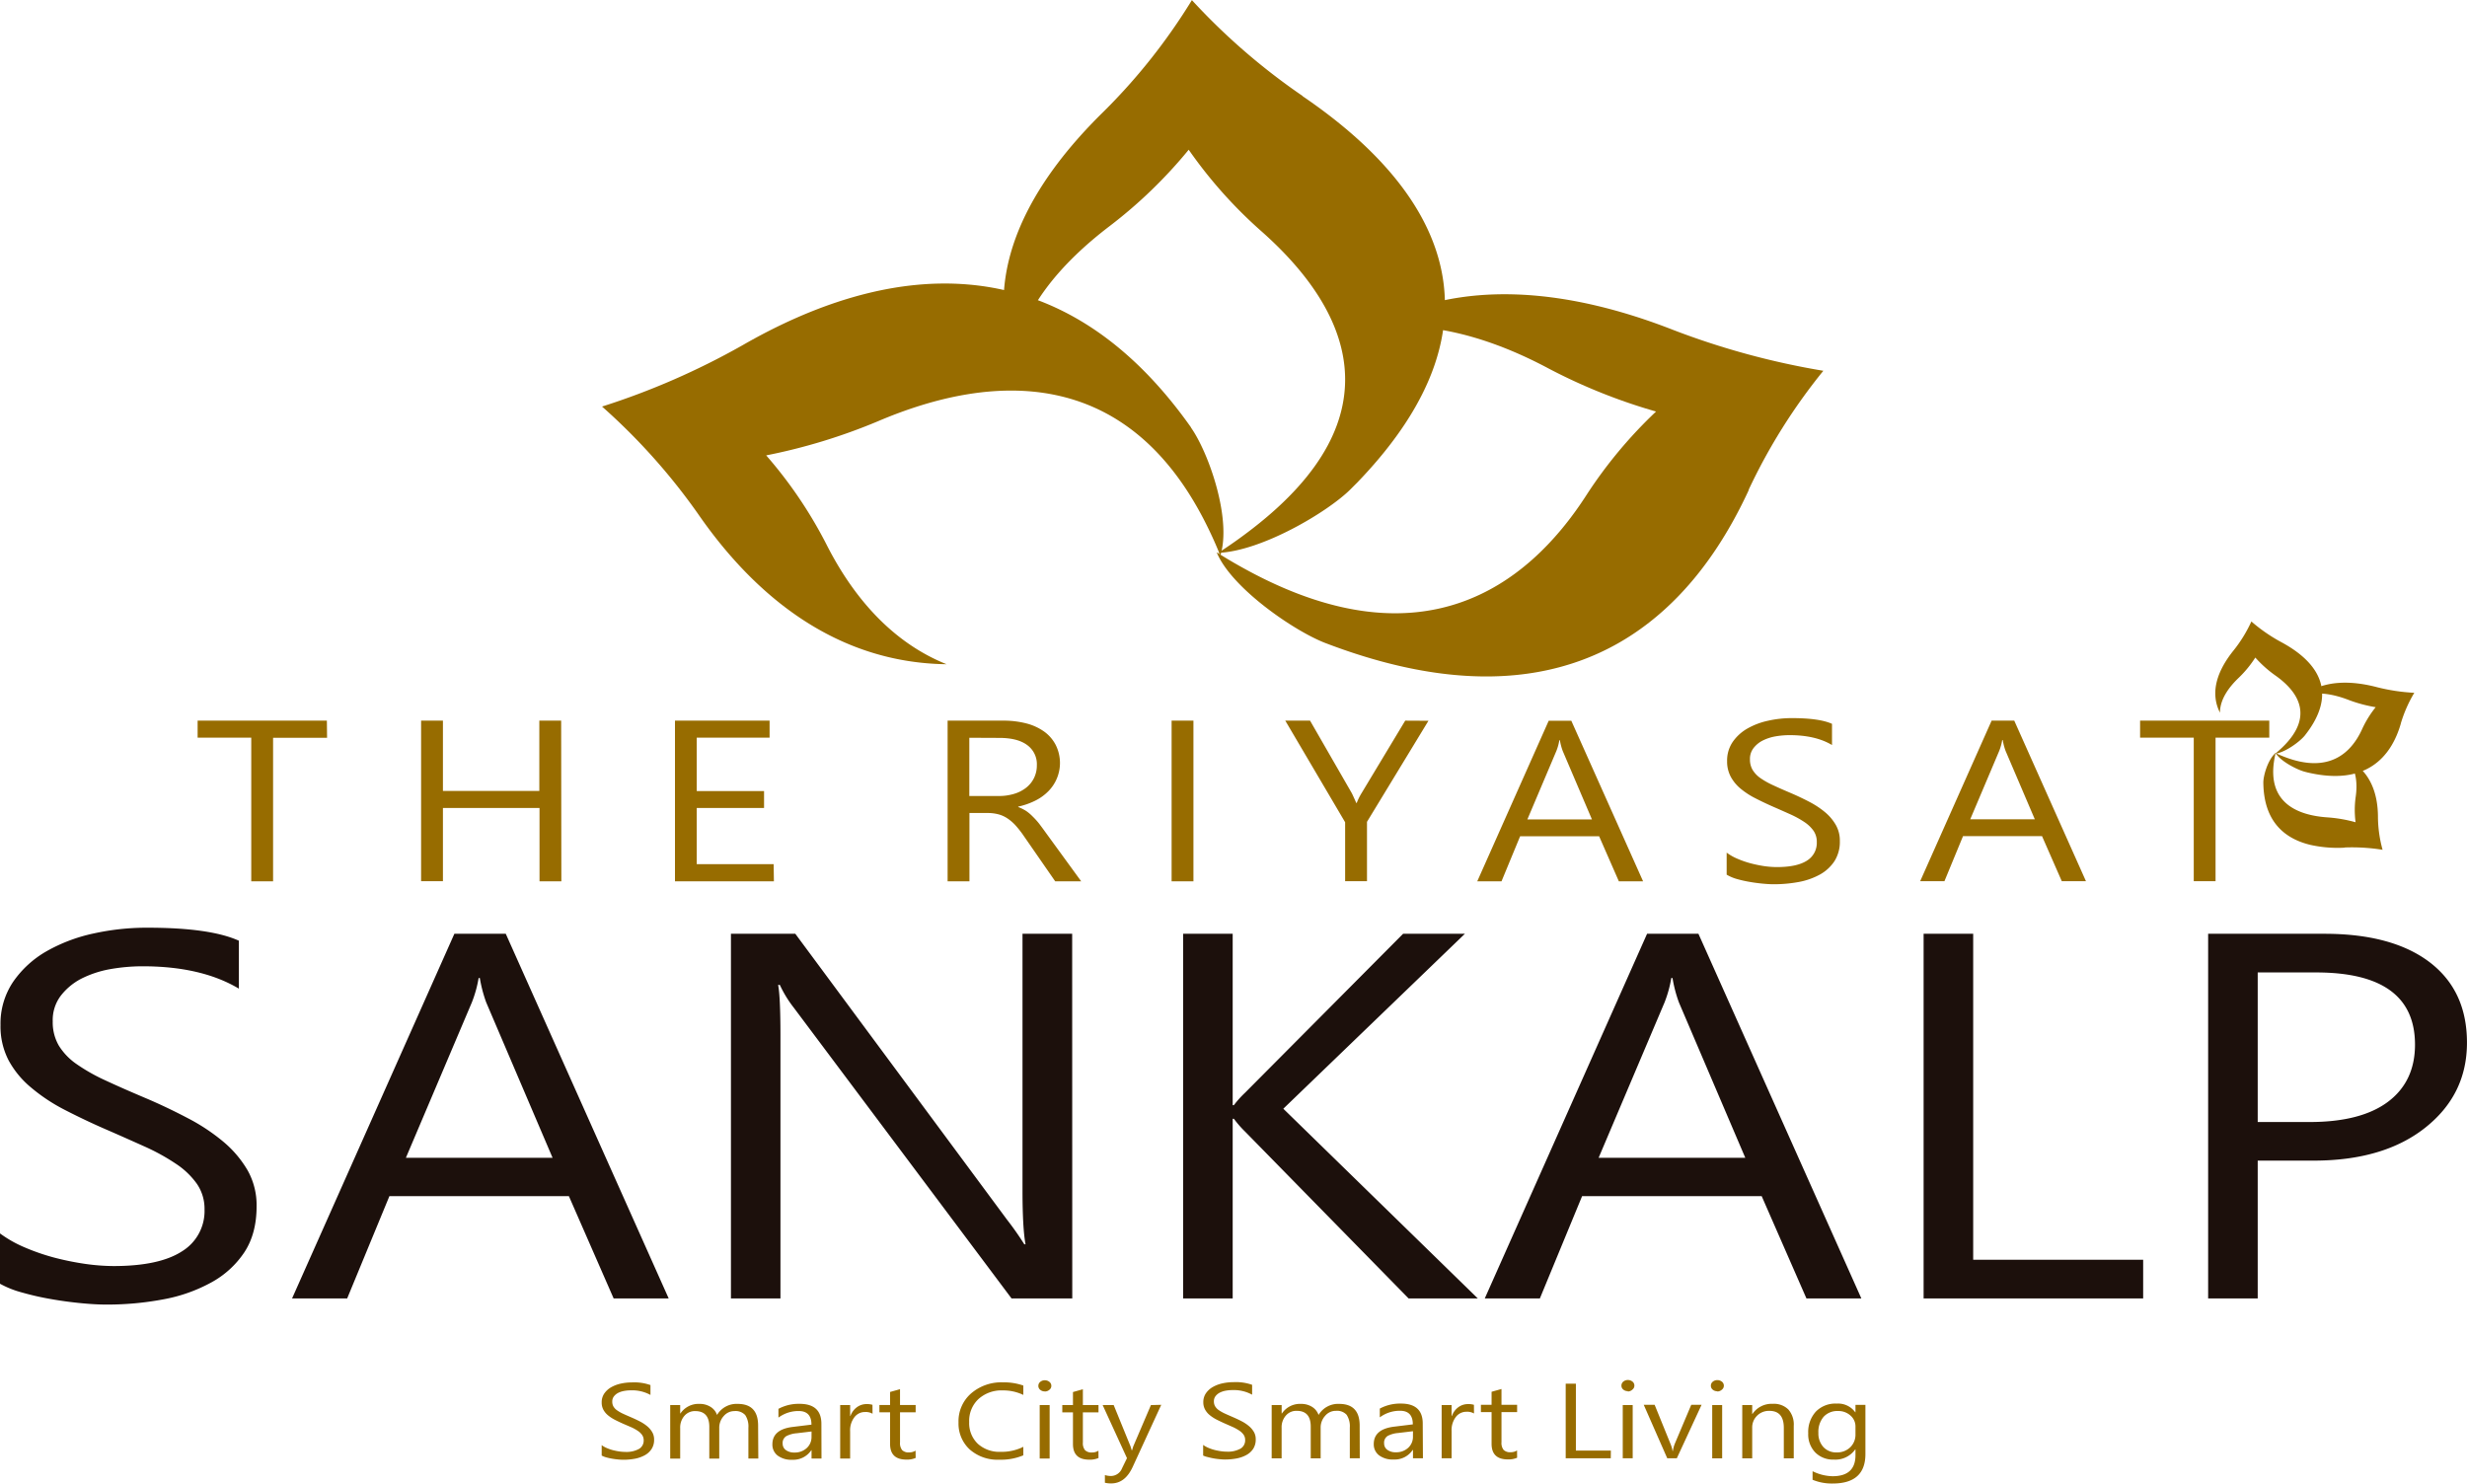
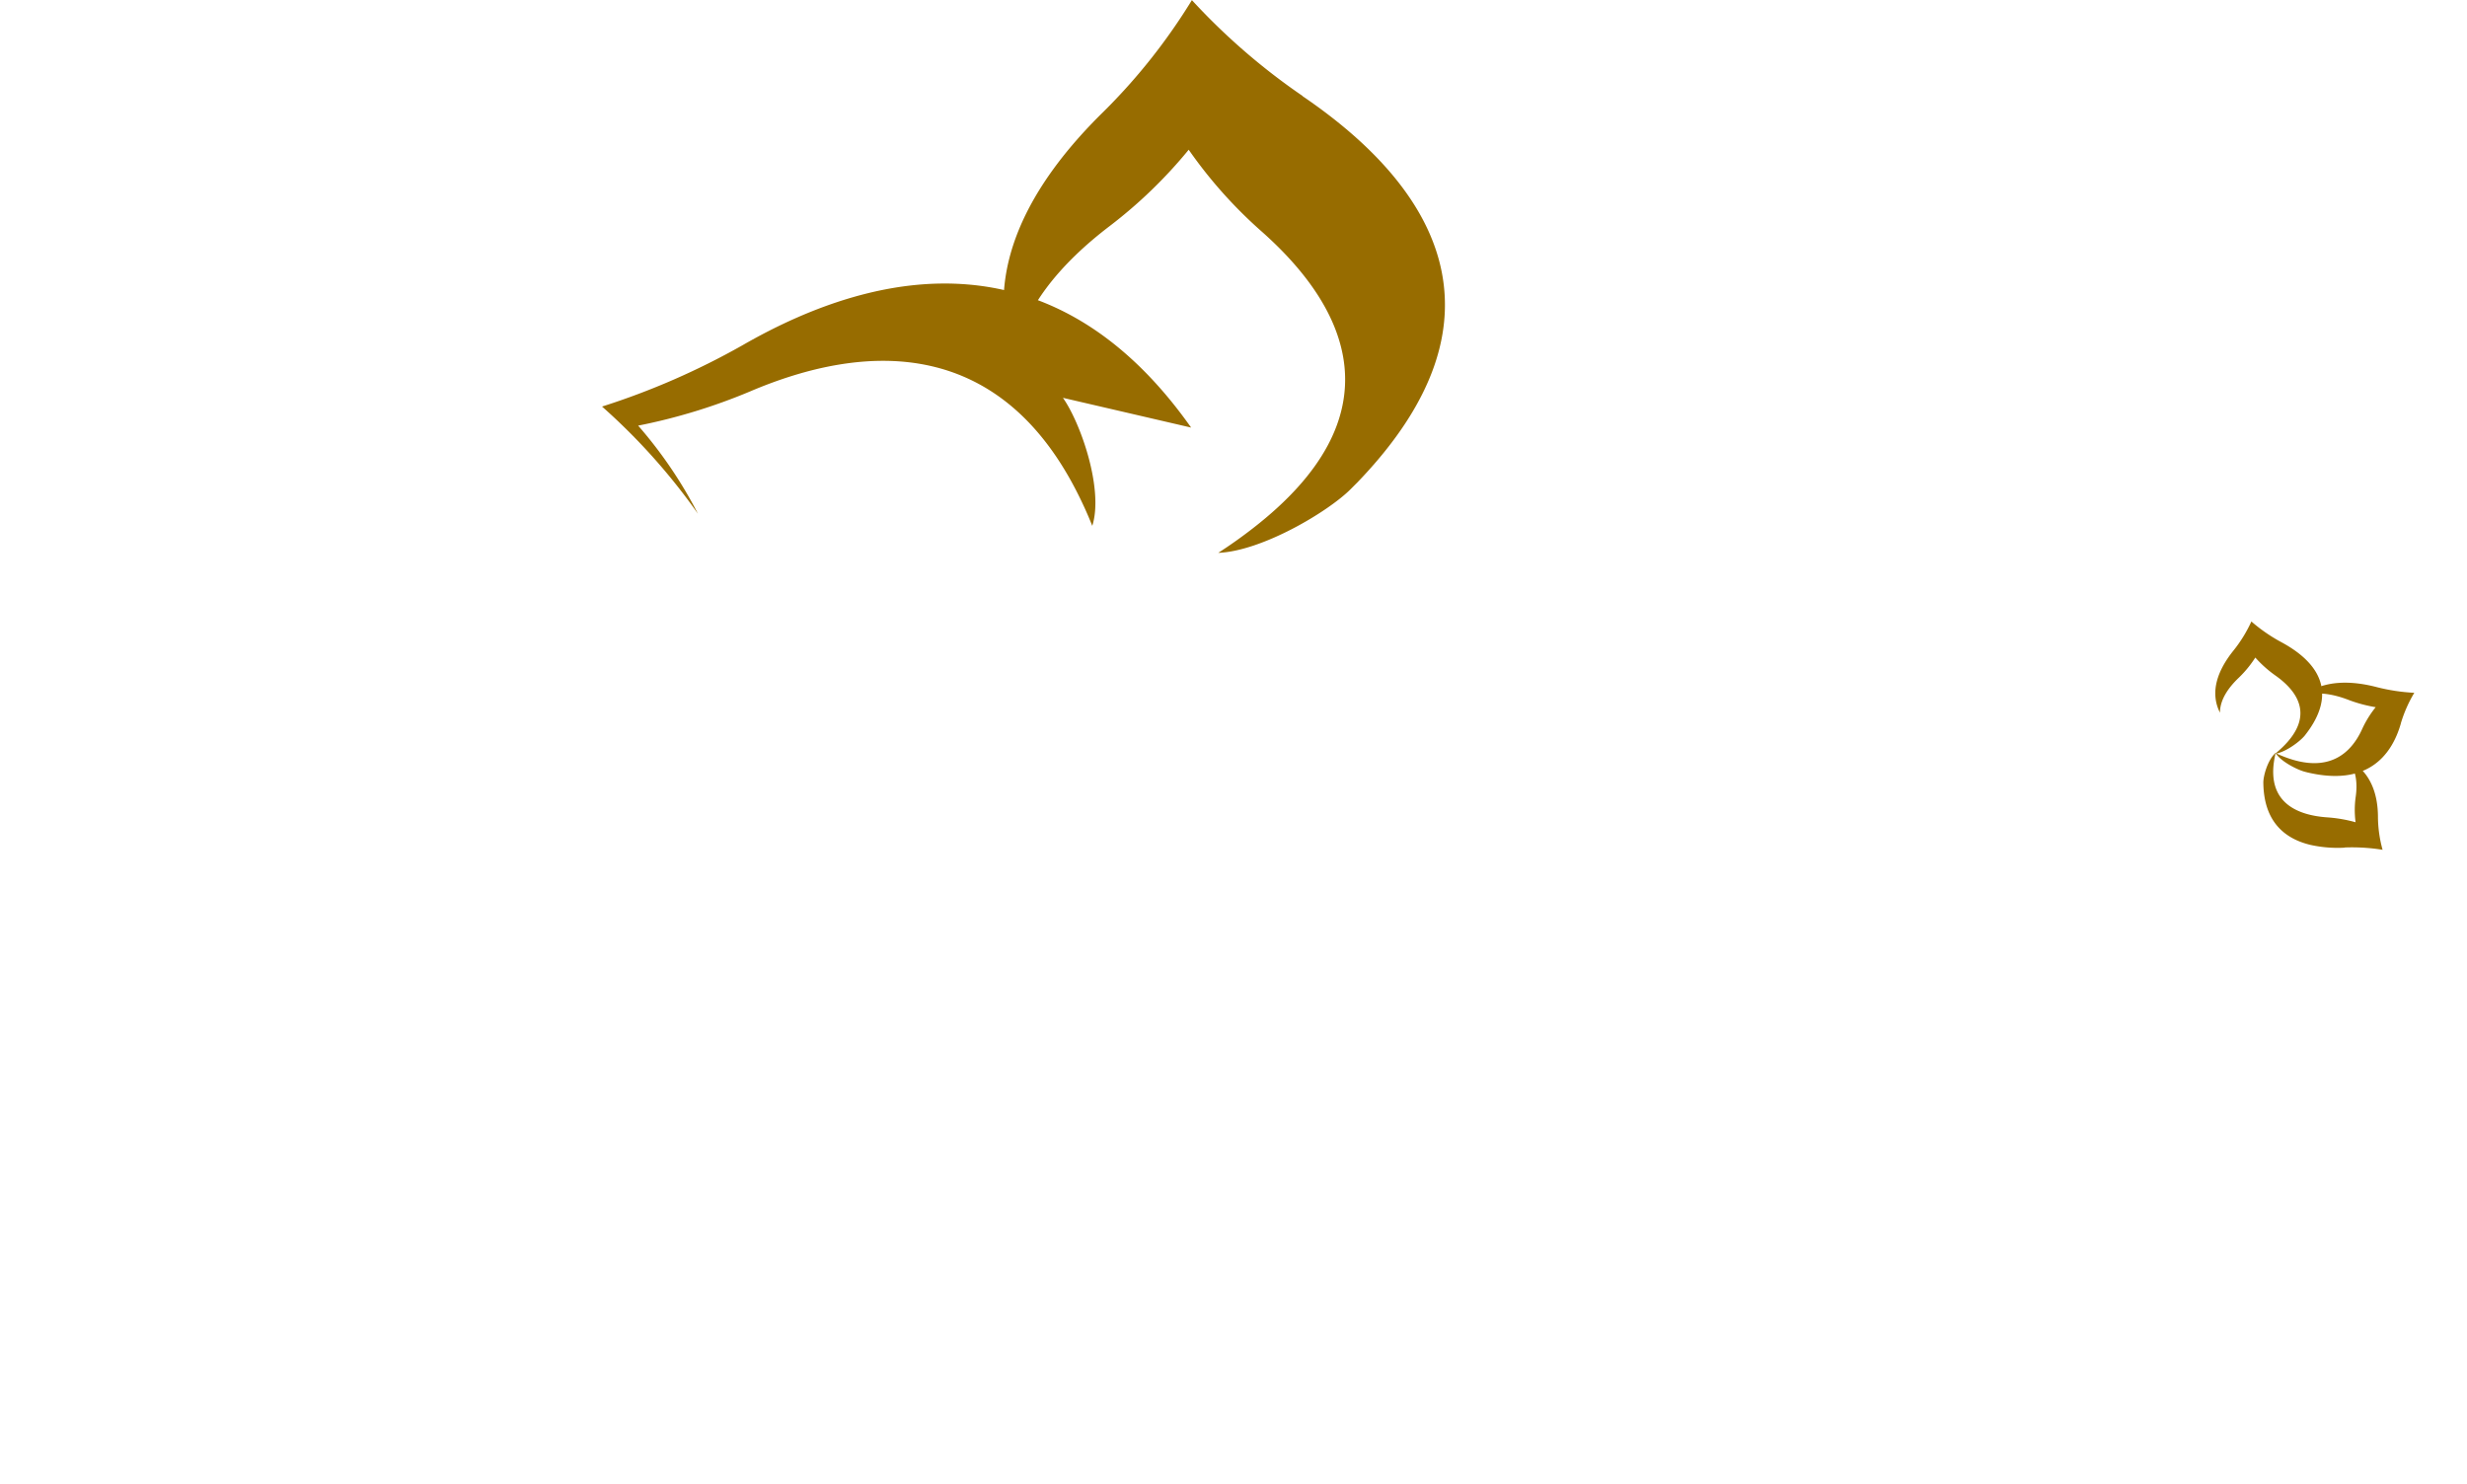
<svg xmlns="http://www.w3.org/2000/svg" id="Layer_1" data-name="Layer 1" viewBox="0 0 771.85 464.25">
  <defs>
    <style>.cls-1,.cls-3{fill:#976c00;}.cls-2{fill:#1c100c;}.cls-3{fill-rule:evenodd;}</style>
  </defs>
-   <path class="cls-1" d="M593.53,458.53v-2.47a4.47,4.47,0,0,0-1.56-3.41,5.55,5.55,0,0,0-3.89-1.42,5.76,5.76,0,0,0-4.52,1.81,7.23,7.23,0,0,0-1.63,5,6.31,6.31,0,0,0,1.57,4.47,5.41,5.41,0,0,0,4.14,1.67,5.85,5.85,0,0,0,4.25-1.6,5.47,5.47,0,0,0,1.64-4.1m3.11,6.22q0,9.21-10.23,9.21a15.74,15.74,0,0,1-6.3-1.17v-2.68a14.6,14.6,0,0,0,6.26,1.57q7.15,0,7.16-6.57v-1.83h-.07a7.58,7.58,0,0,1-6.68,3.2,7.81,7.81,0,0,1-5.82-2.23,8.13,8.13,0,0,1-2.21-6,9.46,9.46,0,0,1,2.38-6.78,8.51,8.51,0,0,1,6.51-2.51,6.61,6.61,0,0,1,5.82,2.71h.07v-2.32h3.11Zm-22.42,1.34h-3.11v-9.54q0-5.32-4.51-5.32a5.22,5.22,0,0,0-3.85,1.51,5.1,5.1,0,0,0-1.53,3.81v9.54h-3.11V449.37h3.11v2.78h.08a7.23,7.23,0,0,1,6.36-3.17,6.41,6.41,0,0,1,4.87,1.77,7.12,7.12,0,0,1,1.69,5.12Zm-22.4,0h-3.11V449.37h3.11Zm-1.52-21a2.13,2.13,0,0,1-1.42-.49,1.54,1.54,0,0,1-.59-1.24,1.58,1.58,0,0,1,.59-1.25,2.14,2.14,0,0,1,1.42-.5,2.25,2.25,0,0,1,1.46.5,1.58,1.58,0,0,1,.59,1.25,1.55,1.55,0,0,1-.59,1.22A2.2,2.2,0,0,1,550.3,445.12Zm-4.92,4.25-7.74,16.72h-3l-7.35-16.72h3.41l4.93,12.15a9.5,9.5,0,0,1,.68,2.34h.08a10.39,10.39,0,0,1,.6-2.28l5.16-12.21Zm-21.55,16.72h-3.11V449.37h3.11Zm-1.52-21a2.13,2.13,0,0,1-1.42-.49,1.53,1.53,0,0,1-.58-1.24,1.57,1.57,0,0,1,.58-1.25,2.14,2.14,0,0,1,1.42-.5,2.23,2.23,0,0,1,1.46.5,1.58,1.58,0,0,1,.59,1.25,1.55,1.55,0,0,1-.59,1.22A2.18,2.18,0,0,1,522.31,445.12Zm-5.34,21h-14.1V442.67h3.19v20.94H517Zm-29.3-.16a6.76,6.76,0,0,1-2.89.52c-3.41,0-5.1-1.63-5.1-4.9v-9.9h-3.34v-2.28h3.34v-4.08l3.1-.87v4.95h4.89v2.28h-4.89v9.43a3.46,3.46,0,0,0,.67,2.4,2.87,2.87,0,0,0,2.2.72,3.6,3.6,0,0,0,2-.56Zm-13.49-13.85a4.26,4.26,0,0,0-2.35-.54,4.15,4.15,0,0,0-3.33,1.62,6.78,6.78,0,0,0-1.33,4.41v8.52h-3.11V449.37h3.11v3.44h.08a5.82,5.82,0,0,1,2-2.75,5.08,5.08,0,0,1,3.05-1,5.9,5.9,0,0,1,1.86.23Zm-19.09,5.55-4.67.56a8.33,8.33,0,0,0-3.26.92,2.49,2.49,0,0,0-1.1,2.34,2.41,2.41,0,0,0,1,2,4.35,4.35,0,0,0,2.7.77,5.46,5.46,0,0,0,3.82-1.39,4.64,4.64,0,0,0,1.5-3.54Zm3.11,8.46h-3.11v-2.61H455a6.74,6.74,0,0,1-6,3,7.05,7.05,0,0,1-4.54-1.32,4.29,4.29,0,0,1-1.64-3.51q0-4.68,6.41-5.45l5.81-.71q0-4.26-4-4.26a10.49,10.49,0,0,0-6.33,2.06v-2.74a13.44,13.44,0,0,1,6.59-1.57q6.84,0,6.84,6.24Zm-19.76,0h-3.11v-9.6a6.55,6.55,0,0,0-1-4,4.06,4.06,0,0,0-3.35-1.24,4.33,4.33,0,0,0-3.38,1.57,5.44,5.44,0,0,0-1.4,3.75v9.54H423.1v-9.93q0-4.94-4.41-4.93a4.3,4.3,0,0,0-3.37,1.48,5.51,5.51,0,0,0-1.33,3.84v9.54h-3.11V449.37H414V452h.08a6.8,6.8,0,0,1,6-3,6.29,6.29,0,0,1,3.47.95,4.87,4.87,0,0,1,2,2.51A7.09,7.09,0,0,1,432,449q6.41,0,6.41,6.8Zm-49-.95v-3.23a7.58,7.58,0,0,0,1.55.88,12.92,12.92,0,0,0,1.9.67,19.7,19.7,0,0,0,2,.41,12.64,12.64,0,0,0,1.85.15,8.16,8.16,0,0,0,4.39-.94,3,3,0,0,0,1.45-2.7,2.84,2.84,0,0,0-.48-1.65,5,5,0,0,0-1.34-1.28,14.27,14.27,0,0,0-2-1.12l-2.52-1.11c-.94-.42-1.83-.84-2.65-1.26a12,12,0,0,1-2.14-1.41,5.89,5.89,0,0,1-1.43-1.74,4.67,4.67,0,0,1-.53-2.27,4.83,4.83,0,0,1,.82-2.79,6.49,6.49,0,0,1,2.14-1.95,10.59,10.59,0,0,1,3-1.14,15.86,15.86,0,0,1,3.45-.38,15.3,15.3,0,0,1,5.86.83v3.09a11.9,11.9,0,0,0-6.18-1.44,11.44,11.44,0,0,0-2.09.19,6.7,6.7,0,0,0-1.85.61,4,4,0,0,0-1.33,1.1,2.6,2.6,0,0,0-.51,1.63,3,3,0,0,0,.39,1.55,4,4,0,0,0,1.14,1.19,12.44,12.44,0,0,0,1.85,1.05c.73.34,1.57.7,2.51,1.11s1.9.85,2.77,1.31a12,12,0,0,1,2.29,1.51,7,7,0,0,1,1.57,1.85,4.54,4.54,0,0,1,.57,2.32,5.27,5.27,0,0,1-.78,2.93,5.87,5.87,0,0,1-2.12,1.95,10.38,10.38,0,0,1-3.08,1.09,19.76,19.76,0,0,1-3.68.33q-.65,0-1.59-.09c-.63-.06-1.28-.14-1.94-.26s-1.27-.26-1.86-.42A6.32,6.32,0,0,1,389.4,465.14Zm-13.11-15.77-8.92,19.4c-1.59,3.47-3.83,5.19-6.71,5.19a8.18,8.18,0,0,1-2-.21v-2.4a6.73,6.73,0,0,0,1.83.29,3.77,3.77,0,0,0,3.53-2.41l1.55-3.17L358,449.37h3.45l5.25,12.87c.06.16.19.59.39,1.27h.12c.06-.26.19-.67.37-1.24l5.52-12.9ZM356.7,465.93a6.78,6.78,0,0,1-2.9.52c-3.4,0-5.09-1.63-5.09-4.9v-9.9h-3.34v-2.28h3.34v-4.08l3.1-.87v4.95h4.89v2.28h-4.89v9.43a3.46,3.46,0,0,0,.67,2.4,2.87,2.87,0,0,0,2.2.72,3.62,3.62,0,0,0,2-.56Zm-15.29.16H338.3V449.37h3.11Zm-1.52-21a2.13,2.13,0,0,1-1.42-.49,1.54,1.54,0,0,1-.59-1.24,1.58,1.58,0,0,1,.59-1.25,2.14,2.14,0,0,1,1.42-.5,2.2,2.2,0,0,1,1.45.5,1.56,1.56,0,0,1,.6,1.25,1.53,1.53,0,0,1-.6,1.22A2.16,2.16,0,0,1,339.89,445.12Zm-6.71,20a18,18,0,0,1-7.5,1.37,13.14,13.14,0,0,1-9.28-3.21,11,11,0,0,1-3.5-8.45,11.53,11.53,0,0,1,3.93-9.07,14.42,14.42,0,0,1,9.95-3.47,18.28,18.28,0,0,1,6.4,1v2.93a14.61,14.61,0,0,0-6.44-1.41,10.71,10.71,0,0,0-7.59,2.7,9.32,9.32,0,0,0-2.91,7.2,8.9,8.9,0,0,0,2.72,6.82A10.06,10.06,0,0,0,326.1,464a15.12,15.12,0,0,0,7.08-1.57Zm-33.69.82a6.78,6.78,0,0,1-2.9.52q-5.1,0-5.1-4.9v-9.9h-3.34v-2.28h3.34v-4.08l3.11-.87v4.95h4.89v2.28H294.6v9.43a3.51,3.51,0,0,0,.66,2.4,2.87,2.87,0,0,0,2.2.72,3.63,3.63,0,0,0,2-.56ZM286,452.08a4.22,4.22,0,0,0-2.34-.54,4.13,4.13,0,0,0-3.33,1.62,6.73,6.73,0,0,0-1.34,4.41v8.52h-3.11V449.37H279v3.44h.08a5.78,5.78,0,0,1,2-2.75,5.06,5.06,0,0,1,3.05-1,5.83,5.83,0,0,1,1.85.23Zm-19.08,5.55-4.68.56a8.38,8.38,0,0,0-3.26.92,2.51,2.51,0,0,0-1.1,2.34,2.44,2.44,0,0,0,1,2,4.39,4.39,0,0,0,2.7.77,5.44,5.44,0,0,0,3.82-1.39,4.61,4.61,0,0,0,1.51-3.54Zm3.11,8.46h-3.11v-2.61h-.07a6.76,6.76,0,0,1-6,3,7.08,7.08,0,0,1-4.55-1.32,4.28,4.28,0,0,1-1.63-3.51q0-4.68,6.4-5.45l5.82-.71c0-2.84-1.34-4.26-4-4.26a10.49,10.49,0,0,0-6.33,2.06v-2.74a13.44,13.44,0,0,1,6.59-1.57q6.84,0,6.85,6.24Zm-19.77,0h-3.1v-9.6a6.48,6.48,0,0,0-1-4,4.06,4.06,0,0,0-3.35-1.24,4.35,4.35,0,0,0-3.38,1.57,5.43,5.43,0,0,0-1.39,3.75v9.54h-3.11v-9.93c0-3.29-1.48-4.93-4.42-4.93a4.33,4.33,0,0,0-3.37,1.48,5.55,5.55,0,0,0-1.32,3.84v9.54h-3.12V449.37h3.12V452h.07a6.82,6.82,0,0,1,6-3,6.28,6.28,0,0,1,3.46.95,4.82,4.82,0,0,1,2,2.51,7.1,7.1,0,0,1,6.45-3.46q6.41,0,6.4,6.8Zm-49-.95v-3.23a7.49,7.49,0,0,0,1.54.88,13.35,13.35,0,0,0,1.9.67,20.27,20.27,0,0,0,2,.41,12.66,12.66,0,0,0,1.86.15,8.16,8.16,0,0,0,4.39-.94,3,3,0,0,0,1.45-2.7,2.84,2.84,0,0,0-.49-1.65,4.94,4.94,0,0,0-1.33-1.28,13.87,13.87,0,0,0-2-1.12L208,455.22c-.94-.42-1.83-.84-2.65-1.26a12,12,0,0,1-2.14-1.41,5.89,5.89,0,0,1-1.43-1.74,4.67,4.67,0,0,1-.52-2.27,4.82,4.82,0,0,1,.81-2.79,6.59,6.59,0,0,1,2.14-1.95,10.71,10.71,0,0,1,3-1.14,15.93,15.93,0,0,1,3.45-.38,15.26,15.26,0,0,1,5.86.83v3.09a11.86,11.86,0,0,0-6.17-1.44,11.36,11.36,0,0,0-2.09.19,6.89,6.89,0,0,0-1.86.61,4,4,0,0,0-1.32,1.1,2.54,2.54,0,0,0-.51,1.63,3,3,0,0,0,.38,1.55,3.91,3.91,0,0,0,1.15,1.19,11.49,11.49,0,0,0,1.85,1.05c.72.34,1.56.7,2.51,1.11s1.89.85,2.77,1.31a12.62,12.62,0,0,1,2.29,1.51,6.93,6.93,0,0,1,1.56,1.85,4.54,4.54,0,0,1,.58,2.32,5.19,5.19,0,0,1-.79,2.93,5.87,5.87,0,0,1-2.12,1.95,10.41,10.41,0,0,1-3.07,1.09,19.86,19.86,0,0,1-3.69.33q-.63,0-1.59-.09c-.63-.06-1.27-.14-1.93-.26a18.25,18.25,0,0,1-1.86-.42A6.32,6.32,0,0,1,201.22,465.14Z" transform="translate(-13.01 -9.72)" />
-   <path class="cls-2" d="M719.38,314v46.8h16.27c10.68,0,18.88-2.12,24.49-6.33s8.45-10.18,8.45-17.87q0-22.62-31-22.6Zm0,58.89V416H703.87V301.9h36.38q21.22,0,32.94,8.91c7.78,5.95,11.66,14.31,11.66,25.15s-4.32,19.67-13,26.57-20.34,10.35-35,10.35ZM683.54,416H614.85V301.9h15.51v102h53.18ZM559.06,372l-20.77-48.63a42,42,0,0,1-2-7.63h-.38a37.85,37.85,0,0,1-2.11,7.63L513.17,372Zm36.31,44H578.19l-14-32H508l-13.21,32H477.55L528.33,301.9H544.4Zm-120,0H453.72l-51.17-52.21a32.37,32.37,0,0,1-3.49-4h-.38V416H383.17V301.9h15.51v53.62h.38a31.34,31.34,0,0,1,3.49-3.88L452,301.9h19.33l-56.81,54.74Zm-126.88,0h-19l-68.15-91A36.15,36.15,0,0,1,257,317.9h-.54q.72,3.66.73,15.67V416H241.7V301.9h20.14l66.29,89.53a92.91,92.91,0,0,1,5.36,7.64h.38q-.94-4.94-.95-16.79V301.9h15.54ZM185.9,372l-20.77-48.63a42.82,42.82,0,0,1-2-7.63h-.37a37.77,37.77,0,0,1-2.12,7.63L140,372Zm36.32,44H205l-14-32H134.84l-13.21,32H104.39L155.17,301.9h16.08ZM13,411.4V395.65a37.46,37.46,0,0,0,7.53,4.29,67.56,67.56,0,0,0,9.24,3.23,88.33,88.33,0,0,0,9.74,2,65.66,65.66,0,0,0,9,.7q14.32,0,21.41-4.59A14.77,14.77,0,0,0,77,388.17a13.76,13.76,0,0,0-2.37-8,24.57,24.57,0,0,0-6.49-6.24,65.54,65.54,0,0,0-9.84-5.44c-3.81-1.71-7.88-3.53-12.26-5.43-4.6-2-8.92-4.08-12.92-6.14A55.39,55.39,0,0,1,22.72,350a28.9,28.9,0,0,1-7-8.47,23,23,0,0,1-2.55-11.08,23.37,23.37,0,0,1,4-13.59,32,32,0,0,1,10.43-9.51,51.76,51.76,0,0,1,14.75-5.56A77,77,0,0,1,59.19,300q19.57,0,28.56,4.07v15c-7.82-4.67-17.88-7-30.11-7a58.36,58.36,0,0,0-10.18.9,32.75,32.75,0,0,0-9.05,3A19.33,19.33,0,0,0,32,321.32a12.63,12.63,0,0,0-2.49,8,14.52,14.52,0,0,0,1.89,7.55,19.56,19.56,0,0,0,5.58,5.81,57.4,57.4,0,0,0,9,5.09c3.53,1.65,7.63,3.45,12.23,5.4,4.76,2,9.23,4.16,13.49,6.39a61.72,61.72,0,0,1,11.16,7.38,34.16,34.16,0,0,1,7.63,9,22.24,22.24,0,0,1,2.8,11.3c0,5.62-1.26,10.4-3.81,14.29A29.17,29.17,0,0,1,79.11,411a49.49,49.49,0,0,1-15,5.29,94.73,94.73,0,0,1-17.93,1.63c-2.08,0-4.67-.13-7.76-.43s-6.21-.71-9.42-1.28a86.52,86.52,0,0,1-9.08-2.06A30.53,30.53,0,0,1,13,411.4Z" transform="translate(-13.01 -9.72)" />
-   <path class="cls-1" d="M723,240.53H706.19v44.91h-6.82V240.53H682.58v-5.32H723Zm-73.36,25.54-9.15-21.41a18.59,18.59,0,0,1-.88-3.36h-.17a16.05,16.05,0,0,1-.93,3.36l-9.07,21.41Zm16,19.37h-7.56l-6.18-14.09H627.18l-5.81,14.09h-7.59l22.35-50.23h7.08Zm-112.41-2v-6.93a16.05,16.05,0,0,0,3.32,1.89,29.47,29.47,0,0,0,4.06,1.42,40.93,40.93,0,0,0,4.29.9,29.23,29.23,0,0,0,4,.31c4.21,0,7.34-.67,9.42-2a6.5,6.5,0,0,0,3.11-5.79,6.1,6.1,0,0,0-1-3.54,10.93,10.93,0,0,0-2.86-2.75,30.16,30.16,0,0,0-4.33-2.39c-1.68-.75-3.47-1.55-5.4-2.39s-3.92-1.79-5.68-2.7a24.17,24.17,0,0,1-4.59-3,12.73,12.73,0,0,1-3.07-3.73,10.07,10.07,0,0,1-1.13-4.87,10.31,10.31,0,0,1,1.75-6,14.07,14.07,0,0,1,4.6-4.19,22.67,22.67,0,0,1,6.49-2.45,33.85,33.85,0,0,1,7.41-.81q8.61,0,12.57,1.79v6.63c-3.44-2.06-7.87-3.09-13.25-3.09a26,26,0,0,0-4.48.39,14.62,14.62,0,0,0-4,1.32,8.45,8.45,0,0,0-2.84,2.36,5.5,5.5,0,0,0-1.1,3.5,6.32,6.32,0,0,0,.84,3.32,8.67,8.67,0,0,0,2.45,2.56,25.18,25.18,0,0,0,4,2.24c1.55.73,3.36,1.52,5.38,2.38s4.07,1.83,5.94,2.81a27.16,27.16,0,0,1,4.91,3.25,14.8,14.8,0,0,1,3.36,4,9.8,9.8,0,0,1,1.24,5,11.24,11.24,0,0,1-1.68,6.29,12.94,12.94,0,0,1-4.55,4.19,22.06,22.06,0,0,1-6.61,2.33,42.56,42.56,0,0,1-7.89.71c-.92,0-2.06-.06-3.42-.19s-2.73-.31-4.14-.56a37.34,37.34,0,0,1-4-.91A13.21,13.21,0,0,1,553.23,283.4Zm-42.15-17.33-9.14-21.41a18.42,18.42,0,0,1-.89-3.36h-.17a16.05,16.05,0,0,1-.93,3.36l-9.07,21.41Zm16,19.37H519.5l-6.17-14.09H488.61l-5.82,14.09H475.2l22.35-50.23h7.08Zm-67.15-50.23L440.7,266.87v18.57h-6.84V267l-18.73-31.8h7.75l13.06,22.69c.15.29.64,1.32,1.41,3.09h.13A18.91,18.91,0,0,1,439,257.9l13.66-22.69Zm-73.53,50.23h-6.83V235.21h6.83Zm-70.12-44.91v18.22h9.27a16.19,16.19,0,0,0,4.73-.67,11.3,11.3,0,0,0,3.76-1.91,8.75,8.75,0,0,0,2.48-3.05,8.91,8.91,0,0,0,.89-4,7.38,7.38,0,0,0-3-6.29q-3-2.26-8.76-2.26Zm35,44.91h-8.13l-9.76-14.09a31.64,31.64,0,0,0-2.6-3.35,13.73,13.73,0,0,0-2.58-2.24,9.3,9.3,0,0,0-2.84-1.28,13,13,0,0,0-3.44-.41h-5.61v21.37h-6.83V235.21h17.4a28.47,28.47,0,0,1,7.05.82,16.92,16.92,0,0,1,5.61,2.5,11.82,11.82,0,0,1,3.71,4.19A12.57,12.57,0,0,1,341,257.3a15.2,15.2,0,0,1-4.06,2.93,23.17,23.17,0,0,1-5.36,1.88v.13a13.18,13.18,0,0,1,2.55,1.28,13.51,13.51,0,0,1,2,1.71,23,23,0,0,1,2,2.22c.63.83,1.34,1.79,2.12,2.88Zm-96.14,0H224.19V235.21h29.6v5.32H231v16.71h21.06v5.29H231v17.59h24.06Zm-66.5,0h-6.83V262.53H151.59v22.91h-6.83V235.21h6.83v22h30.16v-22h6.83Zm-73.3-44.91H98.45v44.91H91.62V240.53H74.84v-5.32h40.44Z" transform="translate(-13.01 -9.72)" />
-   <path class="cls-3" d="M560.1,163a180.51,180.51,0,0,1,23.38-37.26A241.56,241.56,0,0,1,536.62,113c-31.59-12.38-66.33-17.12-95.07-.47,18.92-2.84,38.46,3.14,56,12.51a176.68,176.68,0,0,0,33.59,13.45,143.29,143.29,0,0,0-21.63,25.91c-19.22,30-52,52.16-104.31,24.79-4.05-2.13-8-4.4-11.53-6.66,4.55,11.13,24.23,24.65,34.05,28.41,52.83,20.2,87.72,8.81,110.43-14.71,9.19-9.51,16.37-21,22-33.18" transform="translate(-13.01 -9.72)" />
  <path class="cls-3" d="M420.57,39.76a202.06,202.06,0,0,1-34.65-30,185.86,185.86,0,0,1-27.74,35C335.3,67.18,320,94.47,330.21,123c2.32-16.43,14.59-30.83,30.06-42.6a148.06,148.06,0,0,0,24.65-23.83A143.16,143.16,0,0,0,407.46,81.9c27.8,24.51,42.93,58-2.57,93.21-3.53,2.74-7.18,5.32-10.73,7.6,13.68-.54,34.38-12.88,41.39-19.9.68-.67,1.34-1.35,2-2,50.28-52.06,23.92-93.18-17-121" transform="translate(-13.01 -9.72)" />
-   <path class="cls-3" d="M385.68,143.51c-42.18-59.77-96.54-51-140.45-25.71a232,232,0,0,1-43.86,19.13,193.47,193.47,0,0,1,30,33.53c17.76,25.7,43.16,46.65,77.79,47.1-17.42-7-29.52-21.48-37.73-37.79a137.66,137.66,0,0,0-18.7-27.56,181.09,181.09,0,0,0,34.92-10.66c35.64-15.21,77.24-17.29,102.08,30.88,1.93,3.75,3.65,7.53,5.08,11.14,3.62-11.38-3.6-32.15-9.18-40.06" transform="translate(-13.01 -9.72)" />
+   <path class="cls-3" d="M385.68,143.51c-42.18-59.77-96.54-51-140.45-25.71a232,232,0,0,1-43.86,19.13,193.47,193.47,0,0,1,30,33.53a137.66,137.66,0,0,0-18.7-27.56,181.09,181.09,0,0,0,34.92-10.66c35.64-15.21,77.24-17.29,102.08,30.88,1.93,3.75,3.65,7.53,5.08,11.14,3.62-11.38-3.6-32.15-9.18-40.06" transform="translate(-13.01 -9.72)" />
  <path class="cls-3" d="M746.59,274.9a60.36,60.36,0,0,1,11.86.72A39.48,39.48,0,0,1,757,265.44c0-7.24-2.26-14.31-9.39-18.1,2.62,3.31,3.05,7.62,2.4,11.89A29.57,29.57,0,0,0,750,267a44.36,44.36,0,0,0-8.78-1.52c-9.6-.65-18.54-4.66-16.77-17.32.14-1,.33-2,.55-2.86-2.39,2-3.88,7.06-3.86,9.31.12,12.05,6.52,17.53,14.8,19.49a39.12,39.12,0,0,0,10.68.85" transform="translate(-13.01 -9.72)" />
  <path class="cls-3" d="M764.15,236.09a41.88,41.88,0,0,1,4.22-9.59,59.9,59.9,0,0,1-11.71-1.77c-8-2.09-16.55-2.27-22.82,2.52,4.43-1.2,9.34-.31,13.9,1.45a44.06,44.06,0,0,0,8.55,2.3,32.46,32.46,0,0,0-4.22,6.81c-3.49,7.73-10.53,13.95-24.08,8.83-1.06-.4-2.08-.83-3-1.28,1.51,2.55,6.73,5.24,9.23,5.87l.71.18c18.34,4.34,26.22-4.78,29.24-15.32" transform="translate(-13.01 -9.72)" />
  <path class="cls-3" d="M734.14,239.83c11.07-14,3.38-23.42-7.47-29.23a51.19,51.19,0,0,1-9.27-6.42,43.12,43.12,0,0,1-5.57,9.06c-4.79,5.94-7.61,12.86-4.26,19.48,0-4,2.54-7.75,5.89-10.94a34.51,34.51,0,0,0,5.17-6.31,36.78,36.78,0,0,0,6.22,5.57c7.45,5.24,12.14,12.93,2.31,22.46-.77.74-1.56,1.45-2.34,2.08,3.27-.45,7.86-3.9,9.32-5.75" transform="translate(-13.01 -9.72)" />
</svg>